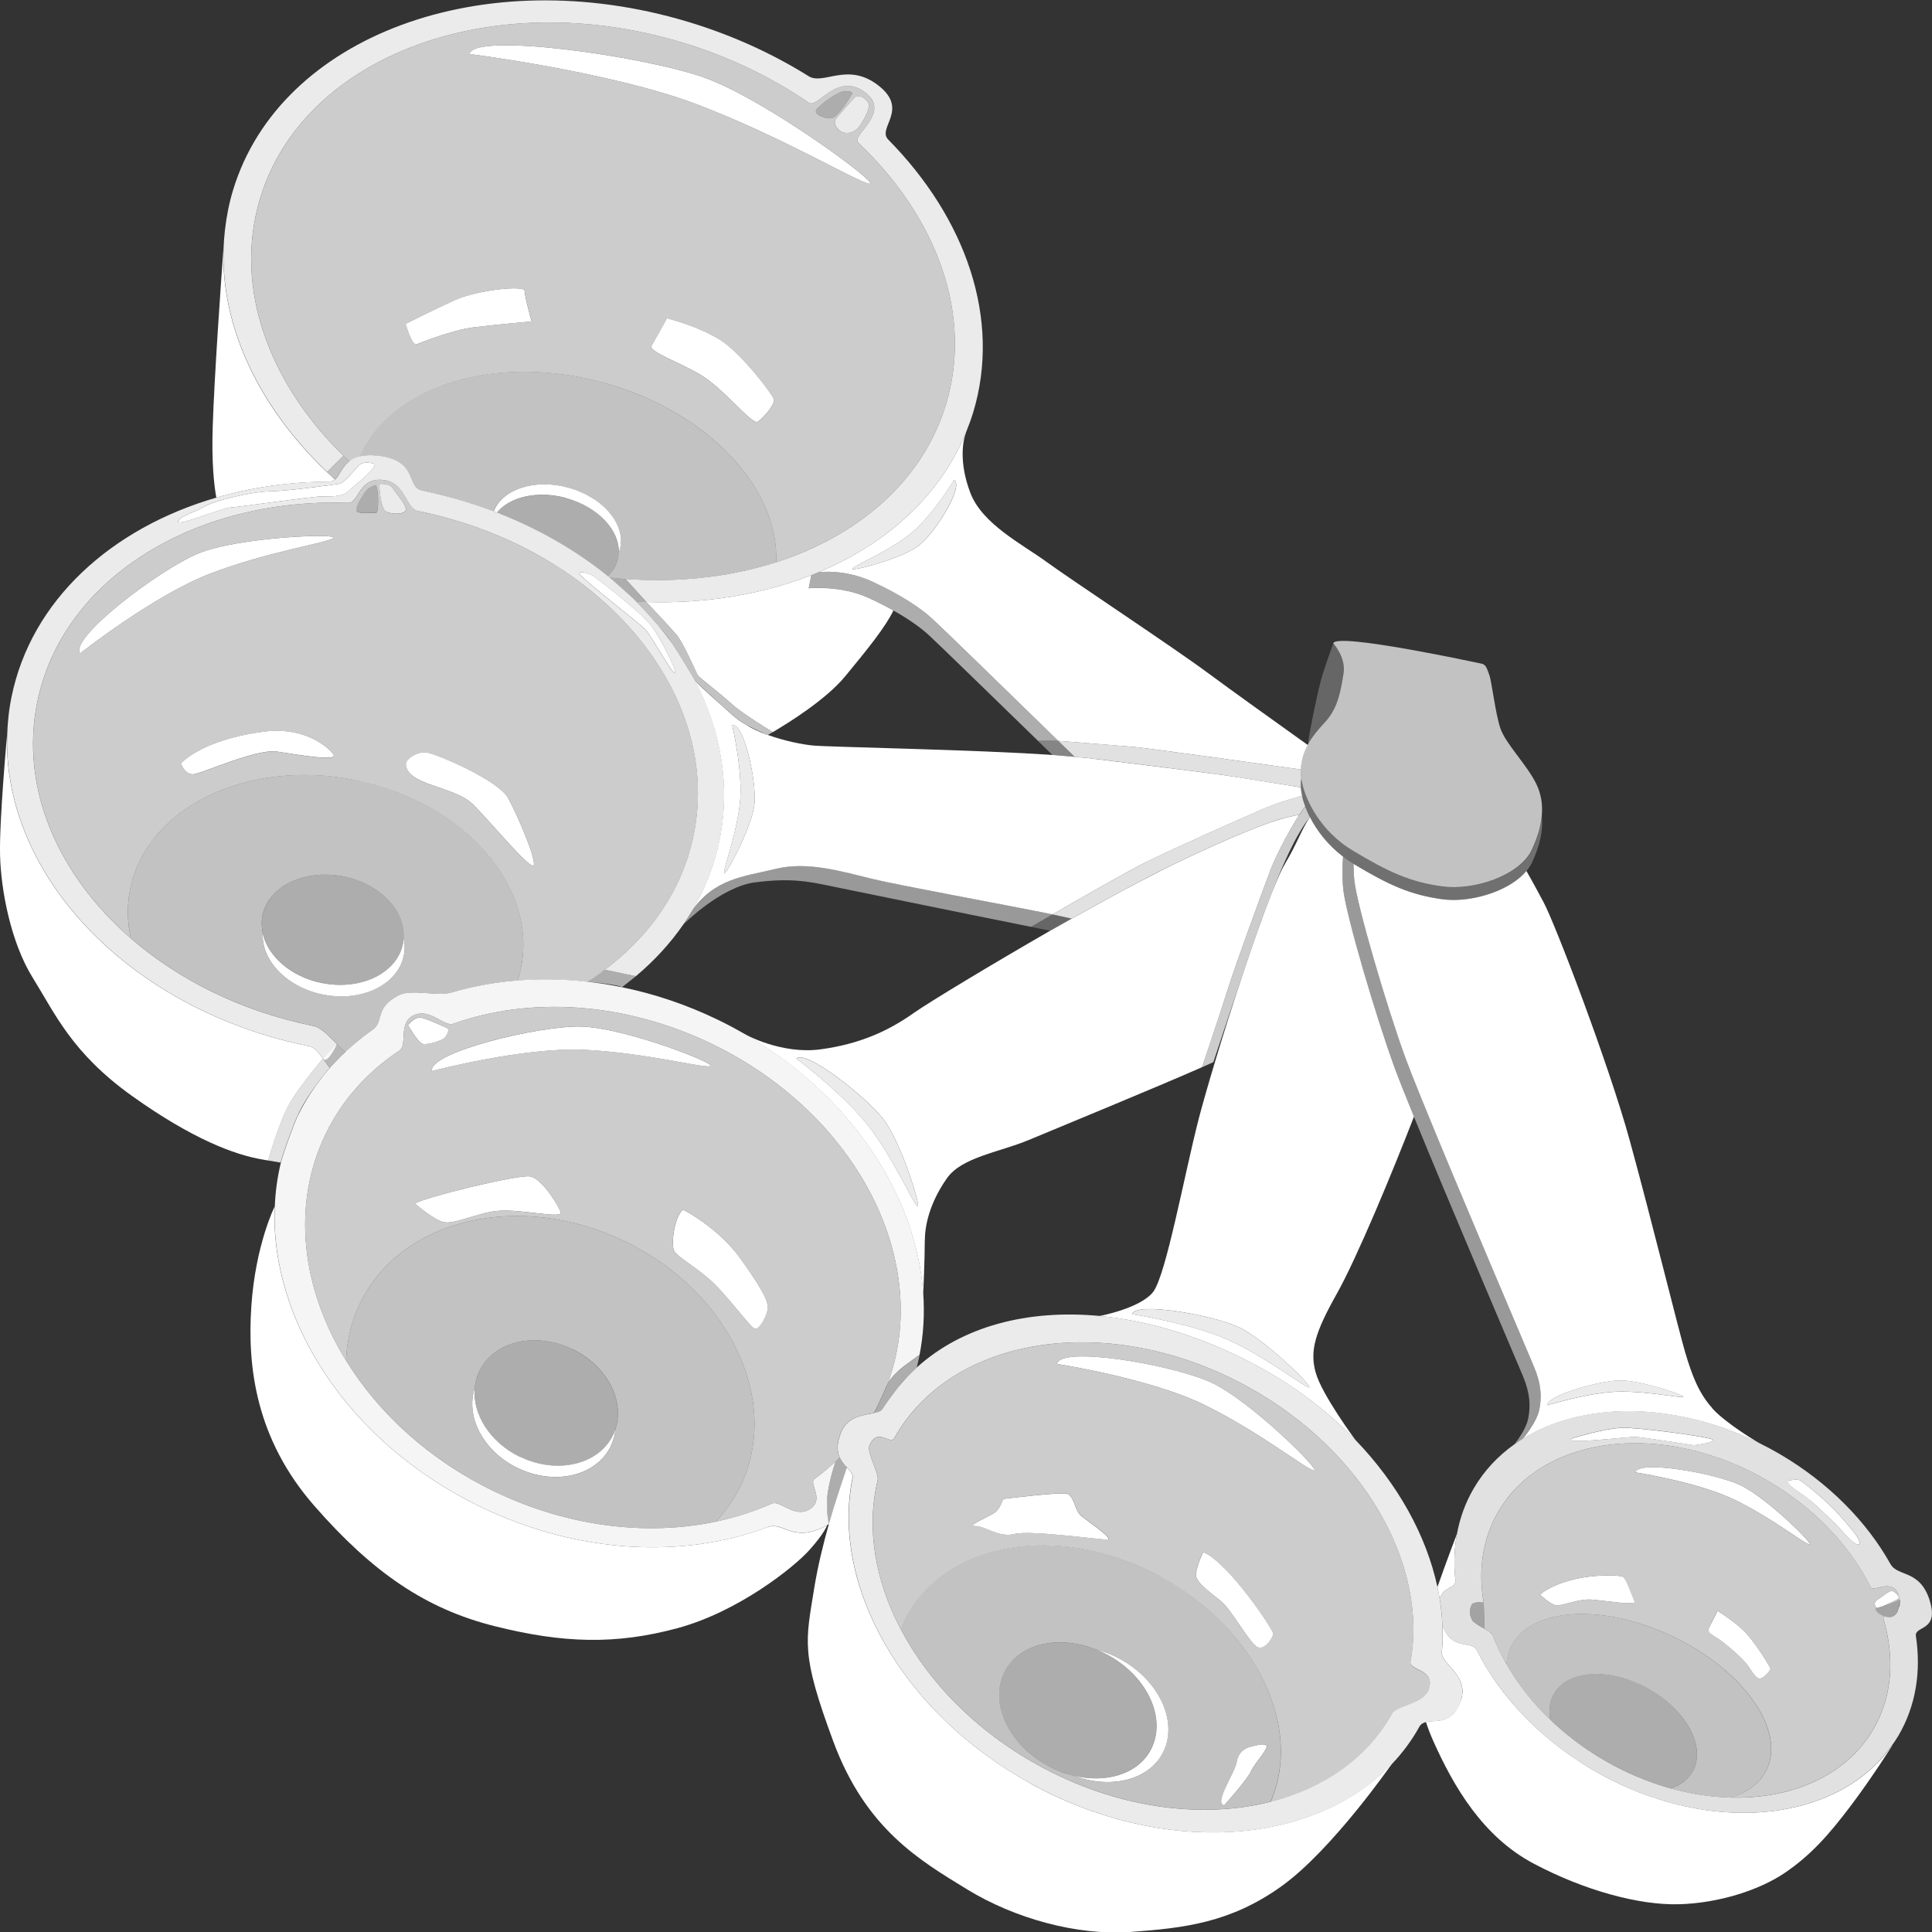
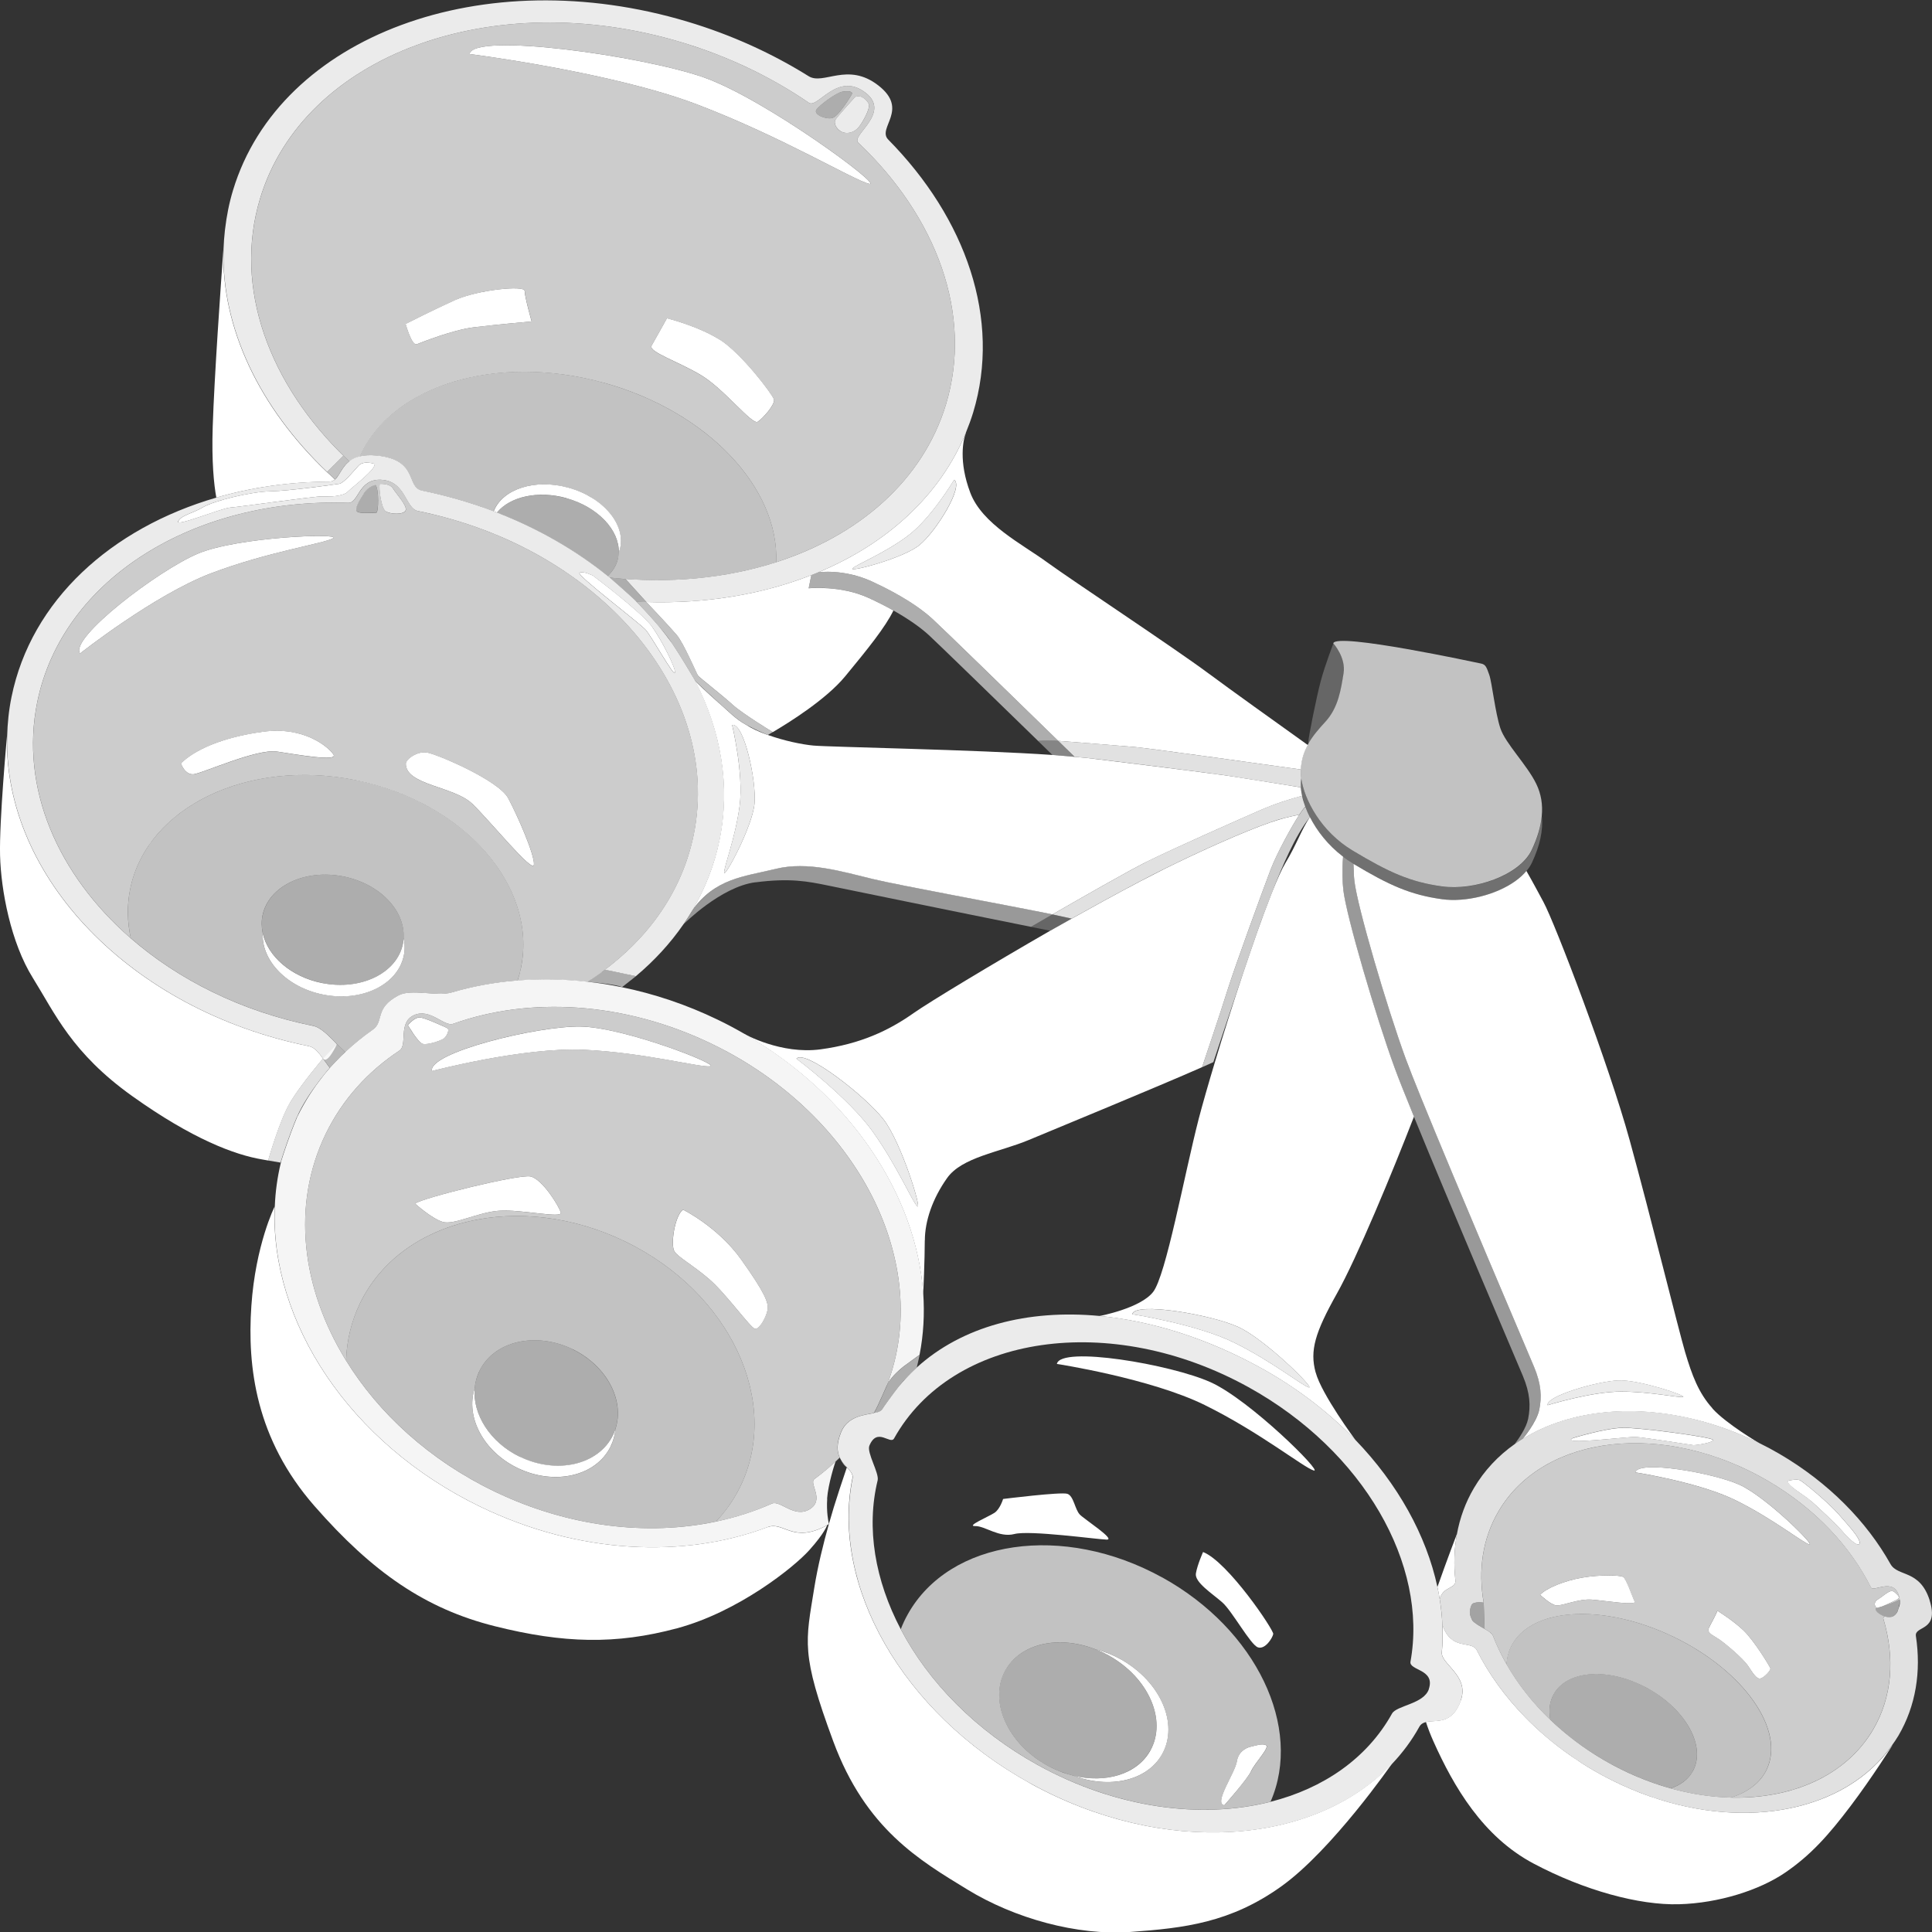
<svg xmlns="http://www.w3.org/2000/svg" viewBox="0 0 300 300">
  <rect x="0" y="0" width="300" height="300" fill="#333333" stroke="none" />
  <g fill="#fff">
    <path d="m 52.01 74.45 l -1.25 -1.16 c -10.43 -9.93 -16.43 -22.36 -16.07 -34.63 -.44 6.12 -1.41 19.88 -1.66 27.58 -.18 5.49 .19 8.98 .56 11.03 5.47 -1.59 11.38 -2.45 17.53 -2.48 .37 0 .65 -.13 .88 -.34 z" />
    <path d="m 105.09 98.61 c 1.07 1.26 3.09 6 3.29 6.29 s 3.8 3.08 5.36 4.51 c 1.56 1.42 6.25 4.27 6.26 4.27 2.52 -1.48 8.27 -5.07 11.22 -8.64 3.5 -4.24 6.26 -7.66 7.51 -10.24 -1.15 -.65 -2.42 -1.3 -3.84 -1.95 -4.36 -2.01 -9.32 -1.5 -9.32 -1.5 l .41 -2.03 .06 -.04 c -7.63 3.01 -16.41 4.49 -25.68 4.2 l .01 .01 s 3.66 3.86 4.72 5.12 z" />
    <path d="m 125.56 91.34 s 4.96 -.5 9.32 1.5 c 1.42 .65 2.69 1.31 3.84 1.95 2.38 1.34 4.22 2.65 5.5 3.82 1.31 1.2 10.15 9.8 17.61 17.06 l -.65 -.63 s .98 -.07 2.66 -.02 c .18 0 .34 .01 .48 .02 -7.78 -7.57 -18.15 -17.66 -19.57 -18.97 -1.9 -1.74 -4.98 -3.77 -9.34 -5.77 -4.36 -2.01 -8.32 -1.44 -8.32 -1.44 -.34 .14 -.7 .28 -1.05 .42 l -.06 .04 -.41 2.03 z" opacity=".6" />
    <path d="m 127.09 88.86 s 3.96 -.57 8.32 1.44 7.44 4.03 9.34 5.77 c 1.43 1.31 11.79 11.39 19.57 18.97 .92 .05 9.64 .77 11.95 .96 2.1 .18 22.13 2.98 25.73 3.49 .07 -1.48 .47 -2.7 1.08 -3.8 -4.95 -3.54 -12.11 -8.66 -15.42 -11.12 -5.32 -3.96 -21.23 -14.46 -25.08 -17.27 s -10.07 -5.92 -11.91 -10.78 -1.11 -8.23 -.68 -9.31 c .02 -.05 .02 -.08 .02 -.1 -4 9.81 -12.26 17.3 -22.91 21.75 z m 15.66 -4.2 c -2.55 2.06 -10.86 4.21 -10.39 3.63 s 4.77 -2.25 8.5 -5 7.3 -8.79 7.3 -8.79 c 1.55 1.04 -2.86 8.11 -5.41 10.16 z" />
    <path d="m 50.77 73.29 l 2.55 -2.52 .49 .47 c -12 -11.49 -17.63 -26.54 -13.42 -40.44 6.73 -22.22 36.03 -33.07 65.44 -24.23 7.35 2.21 14.01 5.44 19.77 9.39 1.39 .95 4.43 -4.95 8.81 -1.55 4.01 3.12 -2.31 6.62 -1.15 7.73 12.15 11.52 17.87 26.67 13.63 40.66 -3.57 11.77 -13.47 20.35 -26.37 24.5 -7.77 2.5 -16.64 3.37 -25.85 2.38 .02 .01 .04 .03 .05 .04 l -.03 -.03 2.44 .22 3.24 3.57 c 9.27 .29 18.05 -1.19 25.68 -4.2 .35 -.14 .7 -.27 1.05 -.42 10.65 -4.45 18.91 -11.94 22.91 -21.75 .41 -1 .78 -2.01 1.1 -3.05 4.39 -14.49 -1.12 -30.15 -13.18 -42.38 -1.8 -1.82 3.31 -4.64 -1.54 -8.41 -4.78 -3.72 -8.52 .01 -10.83 -1.44 -5.6 -3.5 -11.9 -6.39 -18.76 -8.45 -31.73 -9.54 -63.35 2.17 -70.61 26.14 -.61 2 -1 4.01 -1.24 6.04 -.01 .08 -.02 .17 -.03 .25 -.1 .94 -.18 1.88 -.21 2.83 -.36 12.28 5.65 24.7 16.07 34.63 z" opacity=".9" />
    <path d="m 93.81 59.45 c 16.13 4.47 27.2 16.39 26.71 27.85 12.9 -4.15 22.8 -12.73 26.37 -24.5 4.24 -13.99 -1.48 -29.14 -13.63 -40.66 -1.16 -1.1 5.16 -4.6 1.15 -7.73 -4.38 -3.41 -7.42 2.5 -8.81 1.55 -5.75 -3.95 -12.42 -7.18 -19.77 -9.39 -29.41 -8.84 -58.7 2.01 -65.43 24.23 -4.21 13.9 1.42 28.95 13.42 40.44 l .3 .29 c .04 .04 .09 .08 .13 .12 .42 -.32 .94 -.59 1.62 -.76 4.83 -10.99 21.14 -16.09 37.96 -11.43 z m 26.37 2.58 c .21 .77 -1.68 2.92 -2.52 3.47 s -5.15 -5.02 -8.71 -7.18 -8.33 -3.67 -7.77 -4.64 2.38 -4.25 2.38 -4.25 4.78 1.18 8.18 3.31 8.23 8.54 8.44 9.3 z m 14.73 -45.88 c .2 .42 -.39 1.93 -1.35 3.31 -.95 1.38 -2.34 1.34 -3.04 .92 -.7 -.43 -1.06 -1.26 -.82 -1.74 s 3.08 -3.58 3.08 -3.58 c 1.1 -.45 1.93 .68 2.13 1.1 z m -8.14 .89 c .48 -.72 3.09 -2.67 4.07 -2.81 s 1.7 -.03 1.39 .48 c 0 0 -1.99 3.41 -3.04 3.63 s -2.9 -.59 -2.42 -1.3 z m -17.5 -5.03 c 9.55 3.35 28.02 17.02 25.71 16.53 s -13.42 -7.24 -26.67 -12.3 -35.38 -7.85 -35.38 -7.85 c .56 -3.41 26.8 .26 36.34 3.62 z m -27.79 33.16 c 0 .9 1.08 4.74 1.08 4.74 s -5.6 .5 -8.95 .91 -8.1 2.34 -8.89 2.63 -1.72 -3.14 -1.72 -3.14 4.06 -2.08 7.65 -3.7 c 3.6 -1.63 10.83 -2.34 10.83 -1.43 z" opacity=".75" />
    <path d="m 120.52 87.3 c .5 -11.45 -10.58 -23.38 -26.71 -27.85 -16.82 -4.66 -33.13 .44 -37.96 11.43 .71 -.17 1.58 -.23 2.69 -.12 6.5 .66 4.47 4.93 6.99 5.44 3.87 .78 7.59 1.86 11.11 3.2 1.37 -3.47 6.42 -5.11 11.63 -3.66 5.46 1.51 9.02 5.83 7.95 9.63 -.04 .15 -.1 .28 -.16 .43 -.01 .4 -.06 .81 -.17 1.2 -.27 .95 -.81 1.77 -1.54 2.45 .1 .08 .21 .16 .31 .24 9.22 .99 18.08 .12 25.85 -2.38 z" opacity=".7" />
    <path d="m 62.99 50.31 s .94 3.43 1.72 3.14 5.54 -2.22 8.89 -2.63 8.95 -.91 8.95 -.91 -1.08 -3.84 -1.08 -4.74 -7.23 -.19 -10.83 1.43 c -3.6 1.63 -7.65 3.7 -7.65 3.7 z" />
    <path d="m 111.74 52.73 c -3.4 -2.13 -8.18 -3.31 -8.18 -3.31 s -1.82 3.28 -2.38 4.25 4.22 2.48 7.77 4.64 c 3.56 2.17 7.87 7.74 8.71 7.18 .84 -.55 2.73 -2.71 2.52 -3.47 s -5.04 -7.17 -8.44 -9.3 z" />
    <path d="m 87.95 77.36 c 4.89 1.36 8.24 4.96 8.13 8.43 .05 -.14 .12 -.28 .16 -.43 1.06 -3.81 -2.5 -8.12 -7.95 -9.63 -5.21 -1.45 -10.26 .19 -11.63 3.66 .17 .06 .34 .14 .5 .2 2.03 -2.47 6.36 -3.47 10.8 -2.24 z" />
    <path d="m 95.9 86.99 c .11 -.4 .16 -.8 .17 -1.2 .12 -3.47 -3.24 -7.08 -8.13 -8.43 -4.44 -1.23 -8.76 -.23 -10.8 2.24 6.46 2.5 12.26 5.86 17.21 9.85 .73 -.68 1.27 -1.5 1.54 -2.45 z" opacity=".6" />
    <path d="m 130.52 20.38 c .7 .43 2.09 .47 3.04 -.92 .95 -1.38 1.55 -2.89 1.35 -3.31 s -1.03 -1.55 -2.13 -1.1 c 0 0 -2.84 3.11 -3.08 3.58 -.24 .48 .12 1.31 .82 1.74 z" opacity=".9" />
    <path d="m 129.19 18.34 c 1.05 -.22 3.04 -3.63 3.04 -3.63 .31 -.51 -.4 -.61 -1.39 -.48 s -3.59 2.09 -4.07 2.81 1.37 1.52 2.42 1.3 z" opacity=".6" />
    <path d="m 117.29 137.01 c 5.4 -.7 8.18 -.14 11.22 .48 2.11 .43 19.62 4.03 31.58 6.43 0 0 1.36 -.79 3.35 -1.94 -7.3 -1.5 -23.88 -4.52 -27.83 -5.48 -4.86 -1.18 -10.18 -2.8 -15.11 -1.6 s -9.41 1.44 -13 6.49 c -.01 .01 -.02 .02 -.02 .03 -.42 .71 -.87 1.41 -1.35 2.1 v .01 s 5.77 -5.83 11.16 -6.53 z" opacity=".5" />
    <path d="m 120.49 134.91 c 4.93 -1.2 10.25 .42 15.11 1.6 3.95 .96 20.53 3.98 27.83 5.48 4.37 -2.52 11.78 -6.76 14.6 -8.16 4.1 -2.04 13.59 -6.24 17.68 -8.03 2.42 -1.06 4.87 -1.8 6.48 -2.22 -.1 -.47 -.17 -.91 -.2 -1.32 -.01 0 -.01 0 -.02 0 -.18 -.03 -8.44 -1.38 -11.53 -1.83 -.01 0 -.03 0 -.05 -.01 -.11 -.02 -.22 -.03 -.33 -.05 -3.92 -.55 -19.99 -2.53 -21.16 -2.66 -.04 -.01 -.1 -.01 -.15 -.02 -.04 0 -.08 -.01 -.13 -.01 -.44 -.04 -1.09 -.1 -1.78 -.16 l -3.41 -.29 c -.01 0 -.01 0 -.02 0 -11.75 -.82 -34.71 -1.23 -37.12 -1.46 -1.73 -.16 -4.55 -.74 -7.07 -1.65 l -.01 .01 s -.09 -.04 -.23 -.09 c -1.14 -.42 -2.21 -.9 -3.07 -1.46 -1.64 -.88 -2.83 -2.16 -3.87 -3.06 -.01 -.01 -.03 -.02 -.04 -.03 -.1 -.09 -.22 -.19 -.35 -.31 -1.98 -1.75 -3.68 -3.4 -3.68 -3.4 l .01 .05 c 3.97 7.71 5.46 16.18 3.74 24.6 -.8 3.95 -2.27 7.63 -4.28 11.01 .01 -.01 .02 -.02 .02 -.03 3.59 -5.05 8.07 -5.29 13 -6.49 z m -6.81 -22.35 c 1.84 -.33 3.8 8.65 3.48 12.22 s -4.63 11.55 -4.71 10.74 1.75 -5.4 2.4 -10.41 -1.17 -12.54 -1.17 -12.54 z" />
    <path d="m 45.09 171.13 c 1.66 -2.76 5.06 -6.75 5.07 -6.75 -.69 -.96 -1.34 -1.76 -2.18 -1.93 -27.75 -5.6 -47.41 -26.36 -46.89 -48.08 l -.01 -.01 s -1.21 13.09 -1.07 18.48 c .14 5.38 1.66 13.52 5.09 19.01 3.43 5.5 6.04 11.65 15.43 18.35 s 15.93 9.12 20.19 9.84 c .7 .12 1.57 .28 2.53 .45 l -1.61 -.28 s 1.78 -6.31 3.45 -9.07 z" />
    <path d="m 47.98 162.45 c .84 .17 1.49 .97 2.18 1.93 s 2.16 -2.25 2.16 -2.25 l .01 .01 c -1.25 -1.26 -2.5 -2.6 -3.71 -2.84 -11.16 -2.25 -20.89 -7.15 -28.32 -13.61 -11.31 -9.84 -17.23 -23.32 -14.52 -36.65 3.91 -19.22 24.47 -31.78 48.3 -30.96 1.61 .06 1.57 -3.71 5.04 -3.58 3.94 .15 3.78 4.45 5.77 4.85 28.15 5.68 47.32 28.18 42.83 50.26 -1.77 8.69 -6.95 16 -14.29 21.34 l .53 -.37 4.78 1 c 2.85 -2.39 5.34 -5.09 7.38 -8.05 .47 -.69 .92 -1.38 1.35 -2.1 2.01 -3.38 3.47 -7.06 4.28 -11.01 1.71 -8.42 .22 -16.89 -3.74 -24.6 -.05 -.1 -.1 -.19 -.15 -.28 -.48 -.82 -2.16 -3.66 -3.52 -5.68 -.65 -.89 -1.33 -1.77 -2.04 -2.63 -1.16 -1.36 -2.4 -2.69 -3.04 -3.36 -.15 -.15 -.3 -.31 -.45 -.46 -.08 -.08 -.15 -.16 -.23 -.24 -.96 -.92 -3.57 -3.21 -3.86 -3.46 -.02 -.01 -.04 -.03 -.05 -.04 -.1 -.08 -.21 -.16 -.31 -.24 -4.95 -3.99 -10.76 -7.35 -17.21 -9.85 -.17 -.07 -.33 -.14 -.5 -.2 -3.53 -1.33 -7.24 -2.41 -11.11 -3.2 -2.52 -.51 -.49 -4.78 -6.99 -5.44 -1.12 -.11 -1.99 -.05 -2.69 .12 -.68 .16 -1.2 .43 -1.62 .76 -.02 .02 -.05 .04 -.07 .06 -.05 .04 -.14 .13 -.29 .26 -.04 .04 -.08 .08 -.12 .12 -.05 .04 -.09 .1 -.13 .15 -.09 .1 -.17 .21 -.25 .31 0 0 -.01 .01 -.01 .01 -.26 .36 -.47 .72 -.67 1.04 -.01 .01 -.02 .03 -.02 .04 v .01 c -.2 .32 -.4 .6 -.63 .8 0 0 -.02 .02 -.02 .02 -.24 .2 -.52 .34 -.88 .34 -6.15 .03 -12.06 .9 -17.53 2.48 -16.36 4.75 -28.78 15.98 -31.83 30.96 -.42 2.05 -.63 4.1 -.68 6.15 -.52 21.71 19.14 42.47 46.89 48.08 z m 53.24 -65.17 c 1.6 2.22 3.73 6.5 3.59 7.19 s -3.63 -5.63 -4.56 -6.67 -10.77 -8.5 -10.27 -8.85 2.06 .42 2.06 .42 7.57 5.69 9.17 7.91 z m -73.55 -16.34 c .52 -.97 2.07 -1.14 3.85 -2.18 s 7.52 -2.41 10.45 -2.47 10 -1.05 10.72 -1.17 c .73 -.12 2.25 -2.02 3.01 -2.84 s 2.48 -.25 2.48 -.25 c .13 .94 -3.49 3.6 -4.18 4.32 s -2.92 .81 -3.88 .73 -12.93 1.64 -14.35 1.73 -8.63 3.1 -8.11 2.13 z" opacity=".9" />
    <path d="m 93.44 150.95 c 7.34 -5.34 12.52 -12.65 14.29 -21.34 4.49 -22.08 -14.68 -44.58 -42.83 -50.26 -1.99 -.4 -1.82 -4.7 -5.77 -4.85 -3.46 -.13 -3.42 3.63 -5.04 3.58 -23.83 -.82 -44.39 11.74 -48.3 30.96 -2.71 13.33 3.21 26.8 14.52 36.65 -.55 -2.51 -.62 -5.09 -.09 -7.66 2.59 -12.71 18.27 -20.27 35.02 -16.88 16.76 3.38 28.24 16.42 25.66 29.13 -.14 .68 -.32 1.34 -.53 1.99 3.53 -.28 7.17 -.22 10.86 .2 .21 -.14 .42 -.27 .63 -.41 l 1.59 -1.1 z m -34.47 -75.8 s 1.55 -.12 2.06 .71 c .5 .83 2.28 2.71 1.96 3.41 s -2.37 .6 -3.08 .14 c -.72 -.46 -1.09 -3.61 -.93 -4.26 z m -2.5 1.49 c .84 -1.24 1.84 -1.32 1.84 -1.32 .56 .62 .48 4.27 .12 4.29 s -2.42 .18 -2.93 -.14 c -.52 -.33 .14 -1.58 .98 -2.82 z m -44.04 24.83 c -1.71 -2.37 12.13 -12.91 18.32 -15.51 s 22.31 -3.22 20.99 -2.39 c -1.32 .82 -10.16 2.1 -18.99 5.46 s -20.32 12.44 -20.32 12.44 z m 30.59 15.24 c -3.08 -.47 -11.55 3.35 -12.92 3.52 s -2 -1.68 -2 -1.68 c 2.09 -2.08 6.34 -4.05 12.76 -4.92 6.41 -.87 10.16 2.38 10.93 3.54 s -5.69 .02 -8.77 -.46 z m 30.29 8.08 c -2.8 -2.68 -10.29 -2.86 -10.28 -6.19 0 -.69 1.73 -1.95 3.2 -1.75 s 11.17 4.28 12.68 7.1 c 1.52 2.82 4.14 8.85 4 10.32 -.13 1.47 -6.81 -6.8 -9.61 -9.48 z" opacity=".75" />
    <path d="m 55.24 121.14 c -16.76 -3.38 -32.43 4.18 -35.02 16.88 -.52 2.57 -.46 5.15 .09 7.66 7.42 6.46 17.16 11.36 28.32 13.61 1.21 .25 2.46 1.58 3.71 2.84 l 1.26 1.21 c .01 .01 .02 .01 .03 .02 1.33 -1.25 2.74 -2.41 4.26 -3.46 1.82 -1.26 .19 -3.33 4.02 -5.34 2 -1.05 5.99 .22 8.22 -.44 3.26 -.96 6.7 -1.58 10.24 -1.87 .21 -.65 .4 -1.31 .53 -1.99 2.59 -12.71 -8.9 -25.75 -25.66 -29.13 z m -5.11 33.28 c -5.6 -1.13 -9.56 -5.26 -9.33 -9.51 -.2 -.9 -.22 -1.82 -.04 -2.74 .93 -4.57 6.56 -7.28 12.58 -6.07 5.6 1.13 9.56 5.26 9.33 9.51 .2 .9 .22 1.82 .04 2.74 -.93 4.57 -6.56 7.28 -12.58 6.07 z" opacity=".7" />
    <path d="m 62.68 145.61 c -.02 .32 -.05 .64 -.12 .96 -.93 4.57 -6.56 7.28 -12.58 6.07 -4.81 -.97 -8.4 -4.16 -9.18 -7.72 -.22 4.25 3.74 8.38 9.33 9.51 6.02 1.22 11.65 -1.5 12.58 -6.07 .19 -.92 .16 -1.84 -.04 -2.74 z" />
    <path d="m 49.98 152.64 c 6.02 1.22 11.65 -1.5 12.58 -6.07 .07 -.32 .1 -.64 .12 -.96 .22 -4.25 -3.74 -8.38 -9.33 -9.51 -6.02 -1.22 -11.65 1.5 -12.58 6.07 -.19 .92 -.16 1.84 .04 2.74 .78 3.57 4.37 6.75 9.18 7.72 z" opacity=".6" />
    <path d="m 40.85 113.62 c -6.41 .87 -10.66 2.84 -12.76 4.92 0 0 .63 1.85 2 1.68 s 9.84 -4 12.92 -3.52 c 3.08 .47 9.54 1.61 8.77 .46 s -4.52 -4.41 -10.93 -3.54 z" />
    <path d="m 66.22 116.84 c -1.47 -.2 -3.2 1.06 -3.2 1.75 -.01 3.33 7.48 3.51 10.28 6.19 s 9.48 10.95 9.61 9.48 -2.49 -7.5 -4 -10.32 c -1.52 -2.82 -11.22 -6.91 -12.68 -7.1 z" />
    <path d="m 89.99 88.95 c -.5 .35 9.34 7.8 10.27 8.85 .93 1.04 4.42 7.35 4.56 6.67 .14 -.69 -2 -4.96 -3.59 -7.19 -1.6 -2.22 -9.17 -7.91 -9.17 -7.91 s -1.56 -.77 -2.06 -.42 z" />
    <path d="m 35.78 78.81 c 1.42 -.09 13.4 -1.82 14.35 -1.73 s 3.19 0 3.88 -.73 c .69 -.72 4.31 -3.38 4.18 -4.32 0 0 -1.72 -.56 -2.48 .25 -.76 .82 -2.28 2.72 -3.01 2.84 s -7.79 1.12 -10.72 1.17 -8.67 1.43 -10.45 2.47 -3.33 1.21 -3.85 2.18 6.69 -2.04 8.11 -2.13 z" />
    <path d="m 59.9 79.4 c .72 .46 2.76 .56 3.08 -.14 s -1.45 -2.57 -1.96 -3.41 c -.5 -.83 -2.06 -.71 -2.06 -.71 -.16 .65 .22 3.8 .93 4.26 z" opacity=".9" />
    <path d="m 55.49 79.45 c .52 .33 2.57 .16 2.93 .14 s .45 -3.67 -.12 -4.29 c 0 0 -1 .08 -1.84 1.32 s -1.5 2.49 -.98 2.82 z" opacity=".6" />
    <path d="m 143.61 192.6 c .01 -2.97 1.16 -6.44 3.46 -9.68 s 8.11 -4 12.67 -5.9 c 4.14 -1.73 20.11 -8.3 26.92 -11.31 0 0 2.91 -8.62 3.98 -12.07 1.08 -3.46 5.62 -15.9 6.7 -18.7 .94 -2.44 3.18 -6.54 4.42 -8.44 -.74 .15 -1.53 .33 -2.37 .54 -.7 .2 -1.4 .42 -2.1 .65 -4.16 1.44 -10.85 4.45 -16.36 7.17 -1.31 .67 -2.63 1.35 -3.96 2.03 -3.69 1.94 -7.78 4.2 -10.57 5.76 l -3.34 1.88 c -8.88 5.11 -18.74 11.05 -21.21 12.79 -3.83 2.71 -8.27 4.79 -14.43 5.62 s -11.84 -2.39 -11.84 -2.39 l -.01 .01 c 16.45 9.45 26.7 24.97 27.78 40.26 l .01 .01 s .24 -5.25 .24 -8.21 z m -1.17 -5.28 c -.78 -.73 -3.17 -6.36 -6.94 -11.63 s -11.83 -11.3 -11.83 -11.3 c 1.29 -1.54 10.72 5.79 13.53 9.44 s 6.02 14.21 5.24 13.49 z" />
    <path d="m 119.2 237.12 c -12.98 4.91 -29.36 4.21 -44.58 -3.14 -20.45 -9.88 -32.7 -28.82 -31.97 -46.62 h -.01 s -2.97 5.96 -3.61 15.44 c -.65 9.48 .71 20.66 9.79 31.04 s 17.31 15.99 27.99 18.67 18.82 2.88 28.32 .33 18.17 -9.48 20.56 -12.16 c 2.39 -2.67 2.74 -3.84 2.74 -3.84 -5.34 2.93 -6.74 -.65 -9.23 .3 z" />
    <path d="m 128.43 232.73 c .16 -2.31 1.26 -5.72 1.33 -5.79 .07 -.06 .63 -.6 .63 -.6 s .51 1.12 1.12 1.52 c -.39 -.42 -.83 -.9 -1.13 -1.53 -1.22 1.2 -2.52 2.32 -3.92 3.34 -.91 .66 1.68 3.22 -.75 4.69 -2.38 1.44 -4.56 -1.47 -5.86 -.88 -2.72 1.22 -5.63 2.14 -8.67 2.79 -10.64 2.25 -22.91 .87 -34.47 -4.71 -10.04 -4.85 -17.92 -12.1 -22.97 -20.29 -6.91 -11.19 -8.54 -24.15 -3.15 -35.23 2.6 -5.34 6.55 -9.67 11.42 -12.9 1.34 -.89 -.26 -4.35 2.26 -5.5 2.54 -1.16 4.69 1.84 6.11 1.33 11.79 -4.22 26.48 -3.48 40.16 3.13 22.75 10.99 34.42 34.22 27.19 53.01 .03 -.07 .07 -.15 .1 -.22 .55 -1.2 2.49 -2.72 2.49 -2.72 l 2.47 -1.8 c .62 -3.14 .79 -6.35 .57 -9.58 -1.08 -15.28 -11.33 -30.8 -27.78 -40.26 -1.34 -.77 -2.71 -1.51 -4.13 -2.19 -4.9 -2.37 -9.91 -4.03 -14.9 -5.05 -1.78 -.37 -3.56 -.65 -5.33 -.85 -3.69 -.42 -7.33 -.48 -10.86 -.2 -3.55 .28 -6.98 .91 -10.24 1.87 -2.23 .66 -6.22 -.61 -8.22 .44 -3.84 2.02 -2.2 4.08 -4.02 5.34 -1.51 1.05 -2.93 2.21 -4.26 3.46 -.23 .21 -.46 .43 -.68 .65 -.35 .36 -.73 .76 -1.05 1.09 -.22 .24 -.45 .47 -.67 .72 -.02 .03 -.05 .05 -.07 .08 -.01 .01 -.02 .03 -.03 .04 -.44 .5 -.86 1.02 -1.26 1.55 -.08 .1 -.15 .19 -.23 .3 -1.34 1.77 -2.52 3.67 -3.51 5.72 -1.27 3.04 -2.19 5.94 -2.45 6.79 -.02 .09 -.04 .17 -.06 .26 -.54 2.24 -.85 4.51 -.94 6.81 -.73 17.81 11.52 36.75 31.97 46.62 15.22 7.35 31.6 8.05 44.58 3.14 2.49 -.94 3.89 2.63 9.23 -.3 .09 -.05 .17 -.12 .26 -.18 -.07 -.31 -.4 -1.85 -.26 -3.92 z" opacity=".95" />
    <path d="m 137.73 215.11 c 7.23 -18.79 -4.45 -42.02 -27.19 -53.01 -13.68 -6.61 -28.37 -7.34 -40.16 -3.13 -1.43 .51 -3.57 -2.5 -6.11 -1.33 -2.52 1.15 -.92 4.61 -2.26 5.5 -4.86 3.23 -8.82 7.56 -11.42 12.9 -5.39 11.07 -3.76 24.04 3.15 35.23 .1 -3.08 .81 -6.11 2.19 -8.95 6.41 -13.15 24.81 -17.43 41.11 -9.56 s 24.32 24.92 17.91 38.07 c -.99 2.03 -2.26 3.84 -3.77 5.44 3.04 -.64 5.95 -1.56 8.67 -2.79 1.3 -.59 3.48 2.32 5.86 .88 2.43 -1.47 -.16 -4.03 .75 -4.69 1.4 -1.01 2.7 -2.13 3.92 -3.34 -.41 -.9 -.53 -2.11 .2 -3.93 .99 -2.46 3.55 -2.68 5.12 -2.99 .2 -.35 .39 -.72 .57 -1.09 .48 -1 1.06 -2.35 1.45 -3.22 z m -74.4 -55.94 s 1 -1.2 1.8 -1.19 3.78 1.41 4.28 1.64 c .51 .23 -.09 1.41 -.6 1.7 -.51 .3 -2.4 .96 -3.17 .76 -.76 -.2 -2.32 -2.92 -2.32 -2.92 z m 14.19 28.83 c -3.35 .24 -7.05 2.28 -8.8 1.73 -1.76 -.55 -4.27 -2.84 -4.27 -2.84 1.17 -.88 16.07 -4.59 17.91 -4.21 1.85 .37 4.46 4.64 4.72 5.61 s -6.21 -.52 -9.56 -.29 z m 13.17 -25 c -9.44 -.44 -23.62 3.3 -23.62 3.3 -.62 -2.85 16.3 -7 23.02 -6.91 s 21.74 5.94 20.2 6.17 -10.15 -2.12 -19.6 -2.56 z m 19.39 35.59 c -2.65 -2.27 -4.73 -3.33 -5.36 -4.28 s .01 -5.47 1.32 -6.49 c 0 0 5.42 2.64 9.05 7.76 3.63 5.11 4.31 6.71 4.08 7.85 s -1.26 3.03 -1.96 2.89 -4.48 -5.47 -7.13 -7.73 z" opacity=".75" />
    <path d="m 97.04 192.76 c -16.3 -7.87 -34.7 -3.59 -41.11 9.56 -1.39 2.85 -2.09 5.88 -2.19 8.95 5.06 8.19 12.93 15.43 22.97 20.29 11.55 5.58 23.83 6.96 34.47 4.71 1.51 -1.59 2.78 -3.41 3.77 -5.44 6.41 -13.15 -1.61 -30.2 -17.91 -38.07 z m -2.22 31.85 c -2.25 4.62 -8.71 6.12 -14.43 3.36 -5.32 -2.57 -8.13 -7.93 -6.68 -12.38 .08 -.94 .32 -1.86 .75 -2.73 2.25 -4.62 8.71 -6.12 14.43 -3.36 5.32 2.57 8.13 7.93 6.68 12.38 -.08 .94 -.32 1.86 -.75 2.73 z" opacity=".7" />
    <path d="m 80.74 226.22 c -4.64 -2.24 -7.37 -6.61 -7.03 -10.64 -1.45 4.45 1.36 9.81 6.68 12.38 5.72 2.76 12.18 1.26 14.43 -3.36 .42 -.87 .67 -1.79 .75 -2.73 -.11 .33 -.23 .66 -.39 .98 -2.25 4.62 -8.71 6.12 -14.43 3.36 z" />
    <path d="m 88.89 209.5 c -5.72 -2.76 -12.18 -1.26 -14.43 3.36 -.42 .87 -.67 1.79 -.75 2.73 -.34 4.03 2.39 8.4 7.03 10.64 5.72 2.76 12.18 1.26 14.43 -3.36 .16 -.32 .28 -.65 .39 -.98 1.45 -4.45 -1.36 -9.81 -6.68 -12.38 z" opacity=".6" />
    <path d="m 82.36 182.68 c -1.85 -.37 -16.75 3.33 -17.91 4.21 0 0 2.52 2.29 4.27 2.84 1.76 .55 5.46 -1.5 8.8 -1.73 3.35 -.24 9.82 1.25 9.56 .29 -.26 -.97 -2.87 -5.23 -4.72 -5.61 z" />
    <path d="m 119.18 203.44 c .23 -1.14 -.45 -2.74 -4.08 -7.85 s -9.05 -7.76 -9.05 -7.76 c -1.31 1.01 -1.95 5.54 -1.32 6.49 s 2.71 2.01 5.36 4.28 6.43 7.59 7.13 7.73 1.73 -1.75 1.96 -2.89 z" />
    <path d="m 65.65 162.09 c .76 .2 2.65 -.46 3.17 -.76 .51 -.3 1.1 -1.48 .6 -1.7 -.51 -.23 -3.48 -1.63 -4.28 -1.64 s -1.8 1.19 -1.8 1.19 1.56 2.71 2.32 2.92 z" />
    <path d="m 110.29 165.57 c 1.54 -.23 -13.48 -6.09 -20.2 -6.17 -6.72 -.09 -23.64 4.06 -23.02 6.91 0 0 14.18 -3.74 23.62 -3.3 s 18.06 2.79 19.6 2.56 z" />
    <path d="m 123.67 164.4 s 8.06 6.03 11.83 11.3 6.16 10.9 6.94 11.63 -2.43 -9.84 -5.24 -13.49 -12.25 -10.98 -13.53 -9.44 z" opacity=".9" />
    <path d="m 239.02 218.87 c .4 -1.98 .31 -3.97 -.82 -6.66 -.95 -2.24 -12.15 -28.5 -17.52 -41.74 -1.06 -2.61 -1.9 -4.72 -2.38 -6.04 -2.92 -7.96 -7.53 -23.64 -7.99 -27.67 -.08 -.7 -.14 -1.61 -.14 -2.64 -.04 -.02 -.07 -.04 -.11 -.06 -.54 -.32 -1.04 -.67 -1.52 -1.04 -.17 2.04 -.1 3.93 .04 5.18 .46 4.03 5.07 19.71 7.99 27.67 .57 1.55 1.63 4.22 2.98 7.52 5.56 13.62 16.01 38.09 16.92 40.26 1.13 2.69 1.22 4.67 .82 6.66 -.28 1.39 -1.43 3.05 -2.09 3.93 .41 -.29 .82 -.56 1.25 -.83 v -.01 s 2.17 -2.55 2.57 -4.53 z" opacity=".5" />
    <path d="m 265.92 218.7 c -2.18 -2.41 -3.19 -5.17 -4.25 -8.72 -1.05 -3.56 -5.37 -21.14 -8.61 -32.91 -3.23 -11.77 -11.6 -33.71 -13.4 -37.02 -.76 -1.41 -1.63 -3.05 -2.64 -4.81 -.46 .56 -1.02 1.07 -1.67 1.54 -3.03 2.2 -7.79 3.35 -11.42 2.85 -4.93 -.68 -8.24 -2.18 -13.76 -5.49 .01 1.02 .06 1.94 .14 2.64 .46 4.03 5.07 19.71 7.99 27.67 .48 1.31 1.32 3.43 2.38 6.04 5.37 13.24 16.58 39.49 17.52 41.74 1.13 2.69 1.22 4.67 .82 6.66 -.4 1.98 -2.57 4.53 -2.57 4.53 v .01 c 7.47 -4.63 17.92 -5.58 28.47 -2.55 2.76 .79 5.52 1.86 8.24 3.21 h .01 s -5.08 -2.97 -7.26 -5.37 z m -4.59 -1.78 c -.74 .14 -4.99 -.82 -9.59 -.83 s -11.42 2.11 -11.42 2.11 c -.36 -1.38 7.78 -3.75 11.05 -3.85 s 10.7 2.43 9.96 2.57 z" />
    <path d="m 256.34 278.99 c -.99 -.34 -1.99 -.73 -2.97 -1.14 -2.02 -.85 -4.03 -1.84 -6 -2.99 -1.19 -.69 -2.32 -1.44 -3.42 -2.2 -2.63 -1.83 -5.01 -3.84 -7.11 -6 -3.15 -3.23 -5.69 -6.76 -7.52 -10.41 -.82 -1.63 -3.94 .2 -5.34 -3.94 .06 1.44 .04 2.87 -.09 4.28 -.16 1.79 4.26 3.6 2.97 7.37 -1.35 3.95 -3.87 3.05 -5.44 3.43 .31 .96 .69 1.95 1.15 2.98 3.17 7.08 7.68 14.82 15.56 19 s 16.39 6.49 22.58 6.32 c 6.18 -.17 12.51 -2.19 16.5 -4.92 s 6.74 -5.83 10.14 -10.32 c 3.4 -4.5 6.49 -9.43 6.49 -9.43 h -.03 c -7.18 10.18 -22.44 13.16 -37.45 7.97 z" />
    <path d="m 223.2 246.41 c .14 .63 .25 1.27 .36 1.9 .52 -2.05 2.58 -1.54 2.43 -2.93 -.27 -2.44 -.19 -4.85 .24 -7.17 v -.02 s -1.56 4.06 -3.02 8.22 z" />
    <path d="m 291.47 249.68 c -.3 -.06 -.69 -.82 .09 -1.3 1.22 -.76 1.98 -1.73 2.65 -1.13 s .93 .85 .24 1.19 c -.45 .23 -1.46 .71 -2.18 1 .85 -.26 2.11 -.68 2.51 -.97 .12 -.09 .19 -.08 .23 0 -.02 -.19 -.06 -.39 -.12 -.62 -.83 -2.97 -3.97 -.56 -4.37 -1.36 -3.15 -6.33 -8.66 -12.26 -15.99 -16.54 -16.06 -9.37 -34.78 -7.27 -41.82 4.7 -2.51 4.26 -3.2 9.2 -2.32 14.21 l .14 4.07 c .61 .35 1.15 .7 1.28 1.04 .57 1.5 1.29 2.98 2.12 4.44 .07 -.94 .28 -1.84 .69 -2.69 2.97 -6.13 14.27 -6.83 25.23 -1.56 s 17.44 14.52 14.46 20.65 c -1 2.07 -2.97 3.5 -5.53 4.31 9.48 .23 17.86 -3.39 22.06 -10.54 3.01 -5.11 3.4 -11.2 1.6 -17.23 -.05 -.16 .04 -.26 .21 -.36 -.19 -.06 -.39 -.13 -.62 -.27 -.72 -.41 -1.01 -.98 -.56 -1.06 z m -44.27 -1.29 c -2.07 -.17 -4.63 .99 -5.53 .9 s -2.53 -1.65 -2.53 -1.65 c .93 -1 3.73 -2.19 6.57 -2.67 s 5.77 -.38 6.28 -.13 c .51 .24 1.47 3.17 1.82 3.84 s -4.55 -.12 -6.62 -.29 z m 6.75 -19.76 c .39 -1.94 12.01 .05 16.16 1.92 4.14 1.87 11.87 9.55 10.85 9.28 s -5.72 -4.05 -11.46 -6.87 -15.55 -4.32 -15.55 -4.32 z m 19.37 32 c -.58 .09 -1.16 -.86 -1.91 -2 -.75 -1.13 -3.75 -3.7 -4.82 -4.31 -1.07 -.62 -1.49 -.95 -1.24 -1.53 .26 -.58 1 -1.83 1.32 -2.68 0 0 2.37 1.46 4.02 3.02 s 4.13 5.63 4.21 5.93 -1 1.48 -1.59 1.57 z" opacity=".75" />
    <path d="m 274.3 274.81 c 2.97 -6.13 -3.5 -15.38 -14.46 -20.65 s -22.26 -4.58 -25.23 1.56 c -.41 .84 -.62 1.75 -.69 2.69 1.74 3.06 4.03 5.99 6.82 8.66 -.29 -1.44 -.14 -2.82 .53 -4.01 2.12 -3.79 8.68 -4.17 14.63 -.86 5.96 3.31 9.07 9.07 6.94 12.86 -.71 1.27 -1.92 2.15 -3.44 2.64 3.17 .88 6.33 1.36 9.37 1.43 2.56 -.81 4.53 -2.25 5.53 -4.31 z" opacity=".7" />
    <path d="m 299.64 248.5 c -1.54 -4.84 -4.95 -3.61 -6.09 -5.64 -3.67 -6.56 -9.59 -12.64 -17.27 -17.12 -1.03 -.6 -2.07 -1.16 -3.12 -1.67 -2.72 -1.35 -5.48 -2.41 -8.24 -3.21 -10.55 -3.04 -20.99 -2.08 -28.47 2.55 -.43 .26 -.84 .54 -1.25 .83 -2.56 1.81 -4.72 4.09 -6.33 6.83 -1.32 2.24 -2.18 4.64 -2.64 7.14 -.43 2.33 -.51 4.73 -.24 7.17 .15 1.4 -1.92 .89 -2.43 2.93 .22 1.34 .36 2.67 .41 4 1.4 4.15 4.53 2.32 5.34 3.94 1.84 3.65 4.38 7.18 7.52 10.41 2.1 2.16 4.48 4.18 7.11 6 1.1 .77 2.24 1.51 3.42 2.2 1.97 1.15 3.98 2.14 6 2.99 .99 .42 1.98 .8 2.97 1.14 15.02 5.19 30.27 2.21 37.45 -7.97 .34 -.48 .69 -.97 .99 -1.48 2.74 -4.66 3.56 -10.02 2.73 -15.49 -.25 -1.66 3.68 -.67 2.13 -5.55 z m -22.03 -18.56 s 1.3 -.31 1.83 -.11 4.59 3.6 6.02 5.25 3.49 3.82 3.3 4.57 -1.95 -1.01 -2.69 -1.9 c -.74 -.9 -3.92 -3.86 -4.89 -4.72 -.97 -.85 -3.74 -2.38 -3.55 -3.09 z m -11.65 -6.39 c .4 .41 -2.66 .89 -3.04 .84 s -7.69 -1.2 -8.89 -1.27 -12.15 1.34 -9.75 .16 c 0 0 4.87 -1.5 7.6 -1.58 2.74 -.08 13.68 1.43 14.07 1.84 z m 28.89 26.04 c -.1 .34 -.2 .64 -.24 .72 -.12 .23 -.49 .69 -.92 .76 -.3 .04 -.63 .05 -1.03 -.07 -.17 .1 -.26 .2 -.21 .36 1.8 6.03 1.41 12.11 -1.6 17.23 -4.21 7.15 -12.58 10.77 -22.06 10.54 -3.04 -.08 -6.2 -.55 -9.37 -1.43 -3.49 -.97 -7 -2.43 -10.39 -4.41 -3.1 -1.81 -5.87 -3.92 -8.28 -6.22 -2.79 -2.67 -5.08 -5.6 -6.82 -8.66 -.83 -1.46 -1.54 -2.94 -2.12 -4.44 -.13 -.34 -.67 -.69 -1.28 -1.04 s -.26 -.14 -.59 -.34 c -.37 -.21 -.72 -.43 -.98 -.64 -.1 -.08 -.18 -.14 -.22 -.2 -.01 -.01 -.01 -.02 -.02 -.02 0 0 -.01 -.01 -.01 -.01 s 0 -.01 -.01 -.01 c -.08 -.09 -.14 -.19 -.16 -.28 -.19 -.35 -.41 -.89 -.25 -1.57 .21 -.91 .42 -.91 .92 -1.02 s 1.17 .02 1.17 .02 c -.88 -5.01 -.19 -9.95 2.32 -14.21 7.04 -11.97 25.76 -14.07 41.82 -4.7 7.34 4.28 12.84 10.22 15.99 16.54 .4 .8 3.54 -1.61 4.37 1.36 .06 .22 .1 .43 .12 .62 .03 .07 .04 .2 .02 .35 -.01 .31 -.07 .56 -.17 .78 z" opacity=".85" />
    <path d="m 262.84 275.05 c 2.12 -3.79 -.99 -9.55 -6.94 -12.86 -5.96 -3.31 -12.51 -2.93 -14.63 .86 -.67 1.19 -.82 2.57 -.53 4.01 2.41 2.31 5.18 4.41 8.28 6.22 3.39 1.98 6.9 3.44 10.39 4.41 1.51 -.5 2.73 -1.37 3.44 -2.64 z" opacity=".6" />
    <path d="m 244.28 223.29 c -2.4 1.18 8.55 -.24 9.75 -.16 1.2 .07 8.52 1.22 8.89 1.27 .38 .05 3.44 -.44 3.04 -.84 -.4 -.41 -11.34 -1.92 -14.07 -1.84 -2.74 .08 -7.6 1.58 -7.6 1.58 z" />
    <path d="m 281.17 233.03 c .97 .85 4.15 3.82 4.89 4.72 s 2.5 2.65 2.69 1.9 -1.87 -2.92 -3.3 -4.57 -5.49 -5.05 -6.02 -5.25 -1.83 .11 -1.83 .11 c -.19 .71 2.58 2.23 3.55 3.09 z" />
    <path d="m 294.21 247.25 c -.67 -.6 -1.43 .37 -2.65 1.13 -.77 .48 -.38 1.24 -.09 1.3 0 0 .34 -.1 .8 -.24 .73 -.29 1.73 -.78 2.18 -1 .69 -.34 .43 -.59 -.24 -1.19 z" />
    <path d="m 252 244.84 c -.51 -.24 -3.45 -.35 -6.28 .13 -2.84 .48 -5.64 1.66 -6.57 2.67 0 0 1.63 1.56 2.53 1.65 s 3.45 -1.07 5.53 -.9 6.97 .97 6.62 .29 -1.31 -3.6 -1.82 -3.84 z" />
    <path d="m 266.67 250.12 c -.31 .85 -1.06 2.1 -1.32 2.68 s .17 .91 1.24 1.53 4.06 3.18 4.82 4.31 c .75 1.13 1.33 2.09 1.91 2 s 1.67 -1.27 1.59 -1.57 -2.56 -4.37 -4.21 -5.93 -4.02 -3.02 -4.02 -3.02 z" />
    <path d="m 230.38 248.86 s -.67 -.13 -1.17 -.02 -.71 .12 -.92 1.02 c -.16 .68 .06 1.22 .25 1.57 .06 .11 .12 .21 .16 .28 0 0 0 .01 .01 .01 0 0 .01 .01 .01 .01 0 .01 .02 .02 .02 .02 .04 .05 .12 .12 .22 .2 .25 .2 .65 .44 .98 .64 .33 .19 .59 .34 .59 .34 s -.14 -4.07 -.14 -4.07 z" opacity=".55" />
    <path d="m 295 248.47 c -.04 -.08 -.11 -.09 -.23 0 -.39 .29 -1.66 .71 -2.51 .97 -.46 .14 -.8 .24 -.8 .24 -.45 .07 -.16 .64 .56 1.06 .23 .13 .43 .21 .62 .27 .41 .12 .74 .11 1.03 .07 .43 -.07 .8 -.53 .92 -.76 .04 -.08 .15 -.38 .24 -.72 .07 -.27 .14 -.55 .17 -.78 .02 -.16 .02 -.28 -.02 -.35 z" opacity=".55" />
    <path d="m 204.29 213.11 c -.93 -3.4 -.09 -6.2 3.3 -12.24 3.13 -5.58 8.62 -18.82 11.97 -27.48 -1.35 -3.3 -2.41 -5.96 -2.98 -7.52 -2.92 -7.96 -7.53 -23.64 -7.99 -27.67 -.14 -1.25 -.21 -3.14 -.04 -5.18 -2.35 -1.78 -4.06 -4.01 -5.15 -6.15 -1.28 1.9 -2.13 4.38 -3.78 7.1 -.56 .92 -1.29 2.55 -2.12 4.64 -.48 1.24 -.91 2.38 -1.27 3.32 -.32 .85 -.64 1.75 -.97 2.68 -.62 1.78 -1.42 4.09 -2.24 6.53 -1.54 4.61 -3.06 9.44 -4.33 13.65 -1.09 3.62 -1.99 6.78 -2.55 8.92 -2.26 8.79 -5.09 24.36 -7.09 26.91 s -8.32 3.73 -8.32 3.73 c 8.12 .76 16.76 3.47 25.11 8.09 5.62 3.11 10.52 6.9 14.59 11.12 h .01 s -5.22 -7.04 -6.14 -10.44 z m -1.05 2.33 c -1.03 -.28 -5.81 -4.12 -11.64 -6.98 -5.82 -2.86 -15.79 -4.39 -15.79 -4.39 .4 -1.97 12.2 .05 16.41 1.95 s 12.05 9.69 11.02 9.42 z" />
    <path d="m 159.94 276.89 c -19.97 -11.04 -30.9 -30.76 -27.58 -47.36 .13 -.63 -.32 -1.1 -.86 -1.68 -.62 1.79 -1.76 5.3 -2.02 6.17 0 .01 -.01 .02 -.01 .03 -.23 .77 -.67 2.29 -.76 2.59 -.87 3.08 -1.73 6.59 -2.26 9.86 -1.37 8.51 -2.12 10.21 2.93 23.87 5.04 13.66 13.49 18.54 20.81 23.02 s 17.01 7.2 25.36 6.6 15.53 -1.43 23.43 -7.09 17.15 -19.02 17.15 -19.02 h -.01 c -12.07 12.74 -35.52 14.44 -56.19 3.02 z" />
    <path d="m 226.85 263.96 c 1.29 -3.77 -3.13 -5.57 -2.97 -7.37 .13 -1.41 .15 -2.84 .09 -4.28 -.06 -1.33 -.2 -2.66 -.41 -4 -.1 -.63 -.22 -1.27 -.36 -1.9 -1.72 -7.99 -6.14 -15.99 -12.77 -22.86 -4.07 -4.22 -8.97 -8.01 -14.59 -11.12 -8.36 -4.62 -17 -7.32 -25.11 -8.09 -11.16 -1.05 -21.33 1.6 -28.39 8.02 -.12 .11 -.23 .22 -.35 .33 -.32 .31 -.8 .78 -1.26 1.27 -.4 .43 -.79 .87 -1.17 1.33 -1.02 1.29 -2.41 3.25 -2.6 3.57 -.03 .05 -.07 .1 -.12 .14 -.09 .08 -.21 .15 -.36 .21 -.05 .02 -.11 .04 -.16 .06 -.02 .01 -.03 .01 -.04 .02 -.29 .09 -.56 .13 -.56 .13 -1.58 .31 -4.13 .52 -5.12 2.99 -.73 1.82 -.62 3.03 -.2 3.93 .29 .63 .73 1.11 1.13 1.53 .53 .57 .98 1.05 .86 1.68 -3.32 16.6 7.6 36.32 27.58 47.36 20.67 11.42 44.12 9.72 56.19 -3.02 1.63 -1.72 3.06 -3.63 4.23 -5.75 .24 -.44 .61 -.64 1.05 -.74 1.57 -.37 4.09 .52 5.44 -3.43 z m -4.97 -1.69 c -.77 2.34 -5.02 2.54 -5.73 3.82 -3.89 6.99 -10.69 11.62 -18.86 13.69 -10.79 2.73 -24 1 -36.14 -5.71 -9.65 -5.33 -16.98 -12.9 -21.28 -21.08 -4 -7.6 -5.39 -15.73 -3.59 -23.12 .27 -1.13 -1.73 -4.31 -1.28 -5.39 1.22 -2.94 3.25 -.08 3.83 -1.12 9.03 -16.2 33.65 -19.77 55 -7.98 18 9.94 27.92 27.63 25.19 42.64 -.25 1.4 3.88 1.14 2.85 4.24 z" opacity=".9" />
-     <path d="m 219.03 258.03 c 2.73 -15.02 -7.2 -32.7 -25.19 -42.64 -21.35 -11.8 -45.98 -8.23 -55 7.98 -.58 1.04 -2.61 -1.82 -3.83 1.12 -.45 1.08 1.56 4.26 1.28 5.39 -1.8 7.38 -.41 15.52 3.59 23.12 .31 -.79 .66 -1.55 1.08 -2.3 6.49 -11.64 24.18 -14.21 39.52 -5.73 14.65 8.1 21.85 23.33 16.82 34.83 8.18 -2.07 14.97 -6.7 18.86 -13.69 .71 -1.27 4.96 -1.48 5.73 -3.82 1.03 -3.1 -3.11 -2.84 -2.85 -4.24 z m -31.05 -43.4 c 6.12 2.76 17.54 14.11 16.03 13.71 -1.5 -.4 -8.46 -5.99 -16.93 -10.16 -8.48 -4.17 -22.98 -6.39 -22.98 -6.39 .58 -2.86 17.75 .08 23.87 2.84 z m -16.13 24.43 c -1.5 -.04 -11.93 -1.49 -14.32 -.87 s -4.57 -1.27 -6.09 -1.23 2.11 -1.48 2.99 -2.06 c .87 -.58 1.34 -2.15 1.34 -2.15 s 8.99 -1.13 9.98 -.8 1.17 2.43 1.92 3.2 5.69 3.95 4.19 3.91 z m 23.47 16.73 c -1.13 -.38 -3.99 -5.62 -5.53 -6.98 s -4.35 -3.13 -4.1 -4.51 1.11 -3.31 1.11 -3.31 c 3.87 1.53 11.01 12.15 10.89 12.73 s -1.25 2.45 -2.38 2.07 z" opacity=".75" />
    <path d="m 180.47 244.95 c -15.34 -8.48 -33.03 -5.91 -39.52 5.73 -.42 .75 -.78 1.52 -1.08 2.3 4.3 8.18 11.63 15.75 21.28 21.08 12.15 6.71 25.35 8.44 36.14 5.71 5.03 -11.5 -2.17 -26.73 -16.82 -34.83 z m -.02 27.43 c -2.32 4.17 -8.19 5.46 -13.81 3.33 -1.35 -.33 -2.71 -.85 -4.03 -1.58 -6.21 -3.43 -9.12 -10.04 -6.49 -14.76 2.32 -4.17 8.19 -5.46 13.81 -3.33 1.35 .33 2.71 .85 4.03 1.58 6.21 3.43 9.12 10.04 6.49 14.76 z m 13.85 2.61 c -.53 1.2 -4.18 5.33 -4.18 5.33 -1.73 -.26 1.67 -4.99 1.95 -6.81 s 1.86 -2.24 2.28 -2.31 c .41 -.07 1.68 -.54 2.27 -.2 s -1.79 2.79 -2.31 3.99 z" opacity=".7" />
    <path d="m 173.96 257.62 c -1.32 -.73 -2.68 -1.24 -4.03 -1.58 .74 .28 1.48 .61 2.2 1.01 6.21 3.43 9.12 10.04 6.5 14.76 -2.07 3.72 -6.96 5.14 -11.98 3.9 5.62 2.12 11.49 .83 13.81 -3.33 2.63 -4.72 -.28 -11.32 -6.49 -14.76 z" />
    <path d="m 178.62 271.81 c 2.63 -4.72 -.28 -11.32 -6.5 -14.76 -.72 -.4 -1.46 -.73 -2.2 -1.01 -5.62 -2.12 -11.49 -.83 -13.81 3.33 -2.63 4.72 .28 11.32 6.49 14.76 1.32 .73 2.68 1.24 4.03 1.58 5.02 1.24 9.9 -.18 11.98 -3.9 z" opacity=".6" />
    <path d="m 167.66 235.16 c -.75 -.77 -.93 -2.87 -1.92 -3.2 s -9.98 .8 -9.98 .8 -.47 1.58 -1.34 2.15 c -.87 .58 -4.5 2.1 -2.99 2.06 1.52 -.04 3.7 1.85 6.09 1.23 s 12.82 .83 14.32 .87 -3.44 -3.14 -4.19 -3.91 z" />
    <path d="m 186.81 241 s -.87 1.92 -1.11 3.31 c -.25 1.38 2.56 3.15 4.1 4.51 s 4.39 6.6 5.53 6.98 c 1.13 .38 2.27 -1.48 2.38 -2.07 s -7.02 -11.2 -10.89 -12.73 z" />
    <path d="m 194.34 271.2 c -.41 .07 -2 .5 -2.28 2.31 s -3.68 6.55 -1.95 6.81 c 0 0 3.66 -4.12 4.18 -5.33 .53 -1.2 2.9 -3.65 2.31 -3.99 s -1.86 .13 -2.27 .2 z" />
    <path d="m 208.65 104.58 c .4 -2.46 -1.6 -4.67 -1.6 -4.67 s -1.31 3.38 -1.97 5.86 -1.95 8.89 -1.92 9.44 c .01 .08 .01 .17 .02 .28 .7 -1.23 1.65 -2.31 2.68 -3.44 2.01 -2.19 2.4 -5.02 2.8 -7.49 z" opacity=".25" />
    <path d="m 192.23 206.03 c -4.21 -1.9 -16.01 -3.92 -16.41 -1.95 0 0 9.97 1.53 15.79 4.39 s 10.6 6.7 11.64 6.98 -6.81 -7.52 -11.02 -9.42 z" opacity=".9" />
    <path d="m 187.08 218.18 c 8.48 4.17 15.43 9.76 16.93 10.16 s -9.91 -10.95 -16.03 -13.71 -23.29 -5.7 -23.87 -2.84 c 0 0 14.5 2.22 22.98 6.39 z" />
    <path d="m 280.95 239.83 c 1.02 .27 -6.71 -7.41 -10.85 -9.28 s -15.76 -3.86 -16.16 -1.92 c 0 0 9.81 1.5 15.55 4.32 s 10.44 6.6 11.46 6.87 z" />
    <path d="m 240.32 218.19 s 6.82 -2.12 11.42 -2.11 8.84 .98 9.59 .83 c .74 -.14 -6.69 -2.67 -9.96 -2.57 s -11.41 2.48 -11.05 3.85 z" opacity=".9" />
    <path d="m 51.74 83.57 c 1.32 -.82 -14.8 -.21 -20.99 2.39 s -20.03 13.14 -18.32 15.51 c 0 0 11.49 -9.08 20.32 -12.44 s 17.67 -4.64 18.99 -5.46 z" />
    <path d="m 134.97 28.54 c 2.31 .49 -16.16 -13.18 -25.71 -16.53 s -35.78 -7.03 -36.34 -3.62 c 0 0 22.13 2.79 35.38 7.85 s 24.36 11.8 26.67 12.3 z" />
    <path d="m 112.45 135.51 c .09 .82 4.39 -7.17 4.71 -10.74 s -1.65 -12.55 -3.48 -12.22 c 0 0 1.82 7.53 1.17 12.54 s -2.48 9.6 -2.4 10.41 z" opacity=".9" />
    <path d="m 140.85 83.29 c -3.73 2.75 -8.03 4.42 -8.5 5 s 7.84 -1.57 10.39 -3.63 6.95 -9.12 5.41 -10.16 c 0 0 -3.57 6.04 -7.3 8.79 z" opacity=".9" />
    <path d="m 142.36 212.34 l .2 -.88 .2 -.89 .04 -.19 -.01 .01 -2.47 1.8 s -1.94 1.51 -2.49 2.72 c -.03 .06 -.07 .14 -.1 .22 -.39 .86 -.97 2.21 -1.45 3.22 -.23 .47 -.43 .87 -.57 1.09 s .27 -.04 .56 -.13 c .01 -.01 .03 -.01 .04 -.02 .05 -.02 .11 -.04 .16 -.06 .14 -.06 .27 -.12 .36 -.21 .05 -.04 .09 -.09 .12 -.14 .19 -.32 1.58 -2.28 2.6 -3.57 .29 -.36 .55 -.68 .74 -.89 .14 -.15 .28 -.3 .43 -.45 .47 -.48 .95 -.96 1.26 -1.27 .2 -.19 .33 -.32 .35 -.34 0 0 .02 -.02 .02 -.02 z" opacity=".6" />
-     <path d="m 129.48 234.06 c 0 -.01 0 -.01 .01 -.02 v -.01 c .26 -.87 1.4 -4.37 2.02 -6.17 -.61 -.4 -1.12 -1.52 -1.12 -1.52 s -.56 .54 -.63 .6 -1.17 3.47 -1.33 5.79 c -.14 2.07 .18 3.61 .26 3.92 .01 .04 .02 .07 .02 .07 s .01 -.03 .02 -.06 c .09 -.3 .53 -1.83 .76 -2.59 z" opacity=".6" />
    <path d="m 53.61 163.35 l -.01 -.01 -1.26 -1.21 -.01 -.01 -2.16 2.25 1.05 1.44 s .29 -.31 .67 -.72 c .32 -.34 .7 -.74 1.05 -1.09 .26 -.26 .5 -.5 .67 -.66 z" opacity=".65" />
    <path d="m 46.1 173.5 c .85 -2.03 2.36 -4.2 3.51 -5.72 .08 -.11 .16 -.2 .23 -.3 .6 -.77 1.07 -1.32 1.26 -1.55 .01 -.01 .02 -.03 .03 -.04 .04 -.05 .07 -.08 .07 -.08 l -1.05 -1.44 c -.01 .01 -3.41 3.99 -5.07 6.75 -1.67 2.76 -3.45 9.07 -3.45 9.07 l 1.61 .28 .32 .06 s .03 -.1 .08 -.26 c .26 -.85 1.18 -3.74 2.45 -6.79 z" opacity=".85" />
    <path d="m 91.27 152.45 s 4.65 .4 5.3 .84 h .01 c .18 -.14 .34 -.26 .49 -.38 .55 -.43 .96 -.75 1.23 -.97 .31 -.25 .46 -.37 .46 -.37 h -.01 l -4.78 -1 -.53 .37 -1.59 1.1 -.58 .4 z" opacity=".6" />
    <path d="m 111.67 109.18 c .13 .12 .25 .22 .35 .31 .01 .01 .02 .02 .03 .02 0 0 .01 .01 .01 .01 1.04 .89 2.23 2.17 3.87 3.06 1.29 .69 2.57 1.25 3.07 1.46 .14 .06 .23 .09 .23 .09 l .01 -.01 .05 -.03 .6 -.35 .11 -.06 c -.01 0 -4.7 -2.85 -6.26 -4.27 s -5.17 -4.21 -5.36 -4.51 -2.22 -5.04 -3.29 -6.29 c -1.06 -1.26 -4.72 -5.12 -4.72 -5.12 s 0 0 -.01 0 l -.36 -.02 c -.01 0 -.02 0 -.03 0 l -1.15 -.05 s .16 .17 .43 .45 c .64 .67 1.88 2 3.04 3.36 .69 .82 1.36 1.64 1.84 2.34 .07 .09 .13 .19 .2 .29 1.36 2.01 3.04 4.86 3.52 5.68 .09 .15 .14 .23 .14 .23 s 2.43 2.29 3.68 3.4 z" opacity=".7" />
    <path d="m 98.82 93.42 s .01 .01 .01 .01 c .56 .02 .92 .04 1.15 .05 h .03 c .28 .01 .34 .01 .36 .02 h .01 l -.01 -.01 -3.24 -3.57 -2.44 -.22 .03 .03 c .29 .25 2.9 2.54 3.86 3.46 .1 .09 .18 .18 .24 .24 z" opacity=".6" />
    <path d="m 54.11 71.52 l -.3 -.29 -.49 -.47 -2.55 2.52 1.25 1.16 s .02 -.02 .02 -.02 c .05 -.05 .42 -.46 .63 -.8 0 0 0 0 0 -.01 .01 -.01 .02 -.03 .02 -.04 .15 -.25 .4 -.67 .67 -1.04 0 0 .01 -.01 .01 -.01 .08 -.12 .17 -.21 .25 -.31 .05 -.05 .09 -.11 .13 -.15 .01 -.01 .03 -.03 .04 -.05 .03 -.03 .05 -.04 .08 -.07 .15 -.13 .24 -.22 .29 -.26 .06 -.06 .07 -.06 .07 -.06 l -.12 -.11 z" opacity=".7" />
    <path d="m 166.87 117.52 h -.01 c .69 .06 1.33 .12 1.78 .16 .05 0 .08 .01 .13 .01 .05 .01 .11 .01 .15 .02 1.18 .12 17.24 2.1 21.16 2.66 .12 .02 .24 .03 .33 .05 .01 0 .03 .01 .05 .01 3.08 .46 11.35 1.8 11.53 1.83 h .02 v -.01 c -.02 -.25 -.03 -.49 -.02 -.72 .01 -.25 .05 -.48 .07 -.71 -.06 -.46 -.09 -.88 -.07 -1.27 0 -.02 .01 -.04 .01 -.06 -3.59 -.5 -23.63 -3.31 -25.73 -3.49 -2.31 -.2 -11.02 -.91 -11.95 -.96 1.42 1.38 2.55 2.48 2.55 2.48 z" opacity=".85" />
    <path d="m 164.31 115.04 c -.17 -.01 -.32 -.01 -.48 -.02 -1.68 -.05 -2.66 .02 -2.66 .02 l .65 .63 1.6 1.56 h .02 s 3.41 .29 3.41 .29 h .01 s -1.13 -1.1 -2.55 -2.48 z" opacity=".4" />
    <path d="m 178.03 133.83 c -2.82 1.4 -10.23 5.64 -14.6 8.16 -1.99 1.15 -3.35 1.94 -3.35 1.94 l 3.35 -1.94 2.97 .65 c 2.79 -1.56 6.88 -3.82 10.57 -5.76 1.39 -.73 2.72 -1.42 3.9 -2 .02 -.01 .04 -.02 .06 -.03 5.51 -2.72 12.2 -5.73 16.36 -7.17 .8 -.28 1.51 -.5 2.1 -.65 .84 -.21 1.64 -.39 2.37 -.54 .19 -.28 .35 -.52 .48 -.7 .17 -.23 .32 -.39 .45 -.53 -.22 -.59 -.39 -1.15 -.5 -1.69 -1.61 .42 -4.06 1.16 -6.48 2.22 -4.1 1.8 -13.59 6 -17.68 8.03 z" opacity=".85" />
    <path d="m 163.43 141.99 l -3.35 1.94 h .03 l 2.9 .58 .05 .01 3.34 -1.88 z" opacity=".25" />
    <path d="m 201.76 126.5 c -1.24 1.91 -3.49 6.01 -4.42 8.44 -1.08 2.8 -5.62 15.25 -6.7 18.7 -1.08 3.46 -3.98 12.07 -3.98 12.07 s .01 0 .01 0 l 1.74 -.78 s 2.42 -7.3 4.61 -13.78 c .83 -2.44 1.62 -4.76 2.24 -6.53 .4 -1.13 .73 -2.05 .95 -2.62 .01 -.02 .01 -.04 .02 -.05 .36 -.93 .79 -2.07 1.27 -3.32 1.53 -3.94 3.62 -8.92 5.9 -11.74 s 0 0 0 0 c -.28 -.55 -.51 -1.09 -.7 -1.61 -.14 .14 -.28 .3 -.45 .53 -.13 .17 -.3 .41 -.48 .7 z" opacity=".75" />
    <path d="m 223.94 137.65 c -4.97 -.69 -8.28 -2.2 -13.87 -5.55 -4.93 -2.95 -7.55 -7.91 -8.01 -11.27 -.03 .23 -.06 .46 -.07 .71 -.01 .23 0 .47 .02 .72 v .01 c .03 .41 .09 .86 .2 1.32 .12 .54 .29 1.11 .5 1.69 .19 .53 .43 1.07 .7 1.61 1.08 2.15 2.8 4.37 5.15 6.15 .48 .37 .98 .72 1.52 1.04 .04 .02 .07 .04 .11 .06 5.53 3.31 8.83 4.81 13.76 5.49 3.64 .5 8.4 -.65 11.42 -2.85 .64 -.47 1.21 -.98 1.67 -1.54 .33 -.4 .62 -.83 .83 -1.27 1.25 -2.66 1.76 -5.03 1.55 -7.19 -.16 1.61 -.67 3.34 -1.55 5.21 -1.87 3.97 -8.95 6.35 -13.92 5.67 z" opacity=".3" />
    <path d="m 201.99 119.49 c 0 .02 -.01 .04 -.01 .06 -.02 .39 .01 .82 .07 1.27 .47 3.37 3.08 8.32 8.01 11.27 5.59 3.35 8.9 4.87 13.87 5.55 4.97 .69 12.05 -1.7 13.92 -5.67 .88 -1.87 1.39 -3.59 1.55 -5.21 .18 -1.81 -.09 -3.48 -.85 -5.04 -1.42 -2.94 -4.79 -6.26 -5.58 -8.65 -.79 -2.38 -1.31 -7.15 -1.72 -8.29 s -.54 -1.59 -1.25 -1.74 c -.71 -.14 -22.51 -4.86 -22.97 -3.15 0 0 2 2.2 1.6 4.67 -.4 2.46 -.79 5.29 -2.8 7.49 -1.03 1.12 -1.98 2.21 -2.68 3.44 -.04 .06 -.06 .13 -.1 .19 -.6 1.1 -1.01 2.33 -1.08 3.8 z" opacity=".7" />
  </g>
</svg>